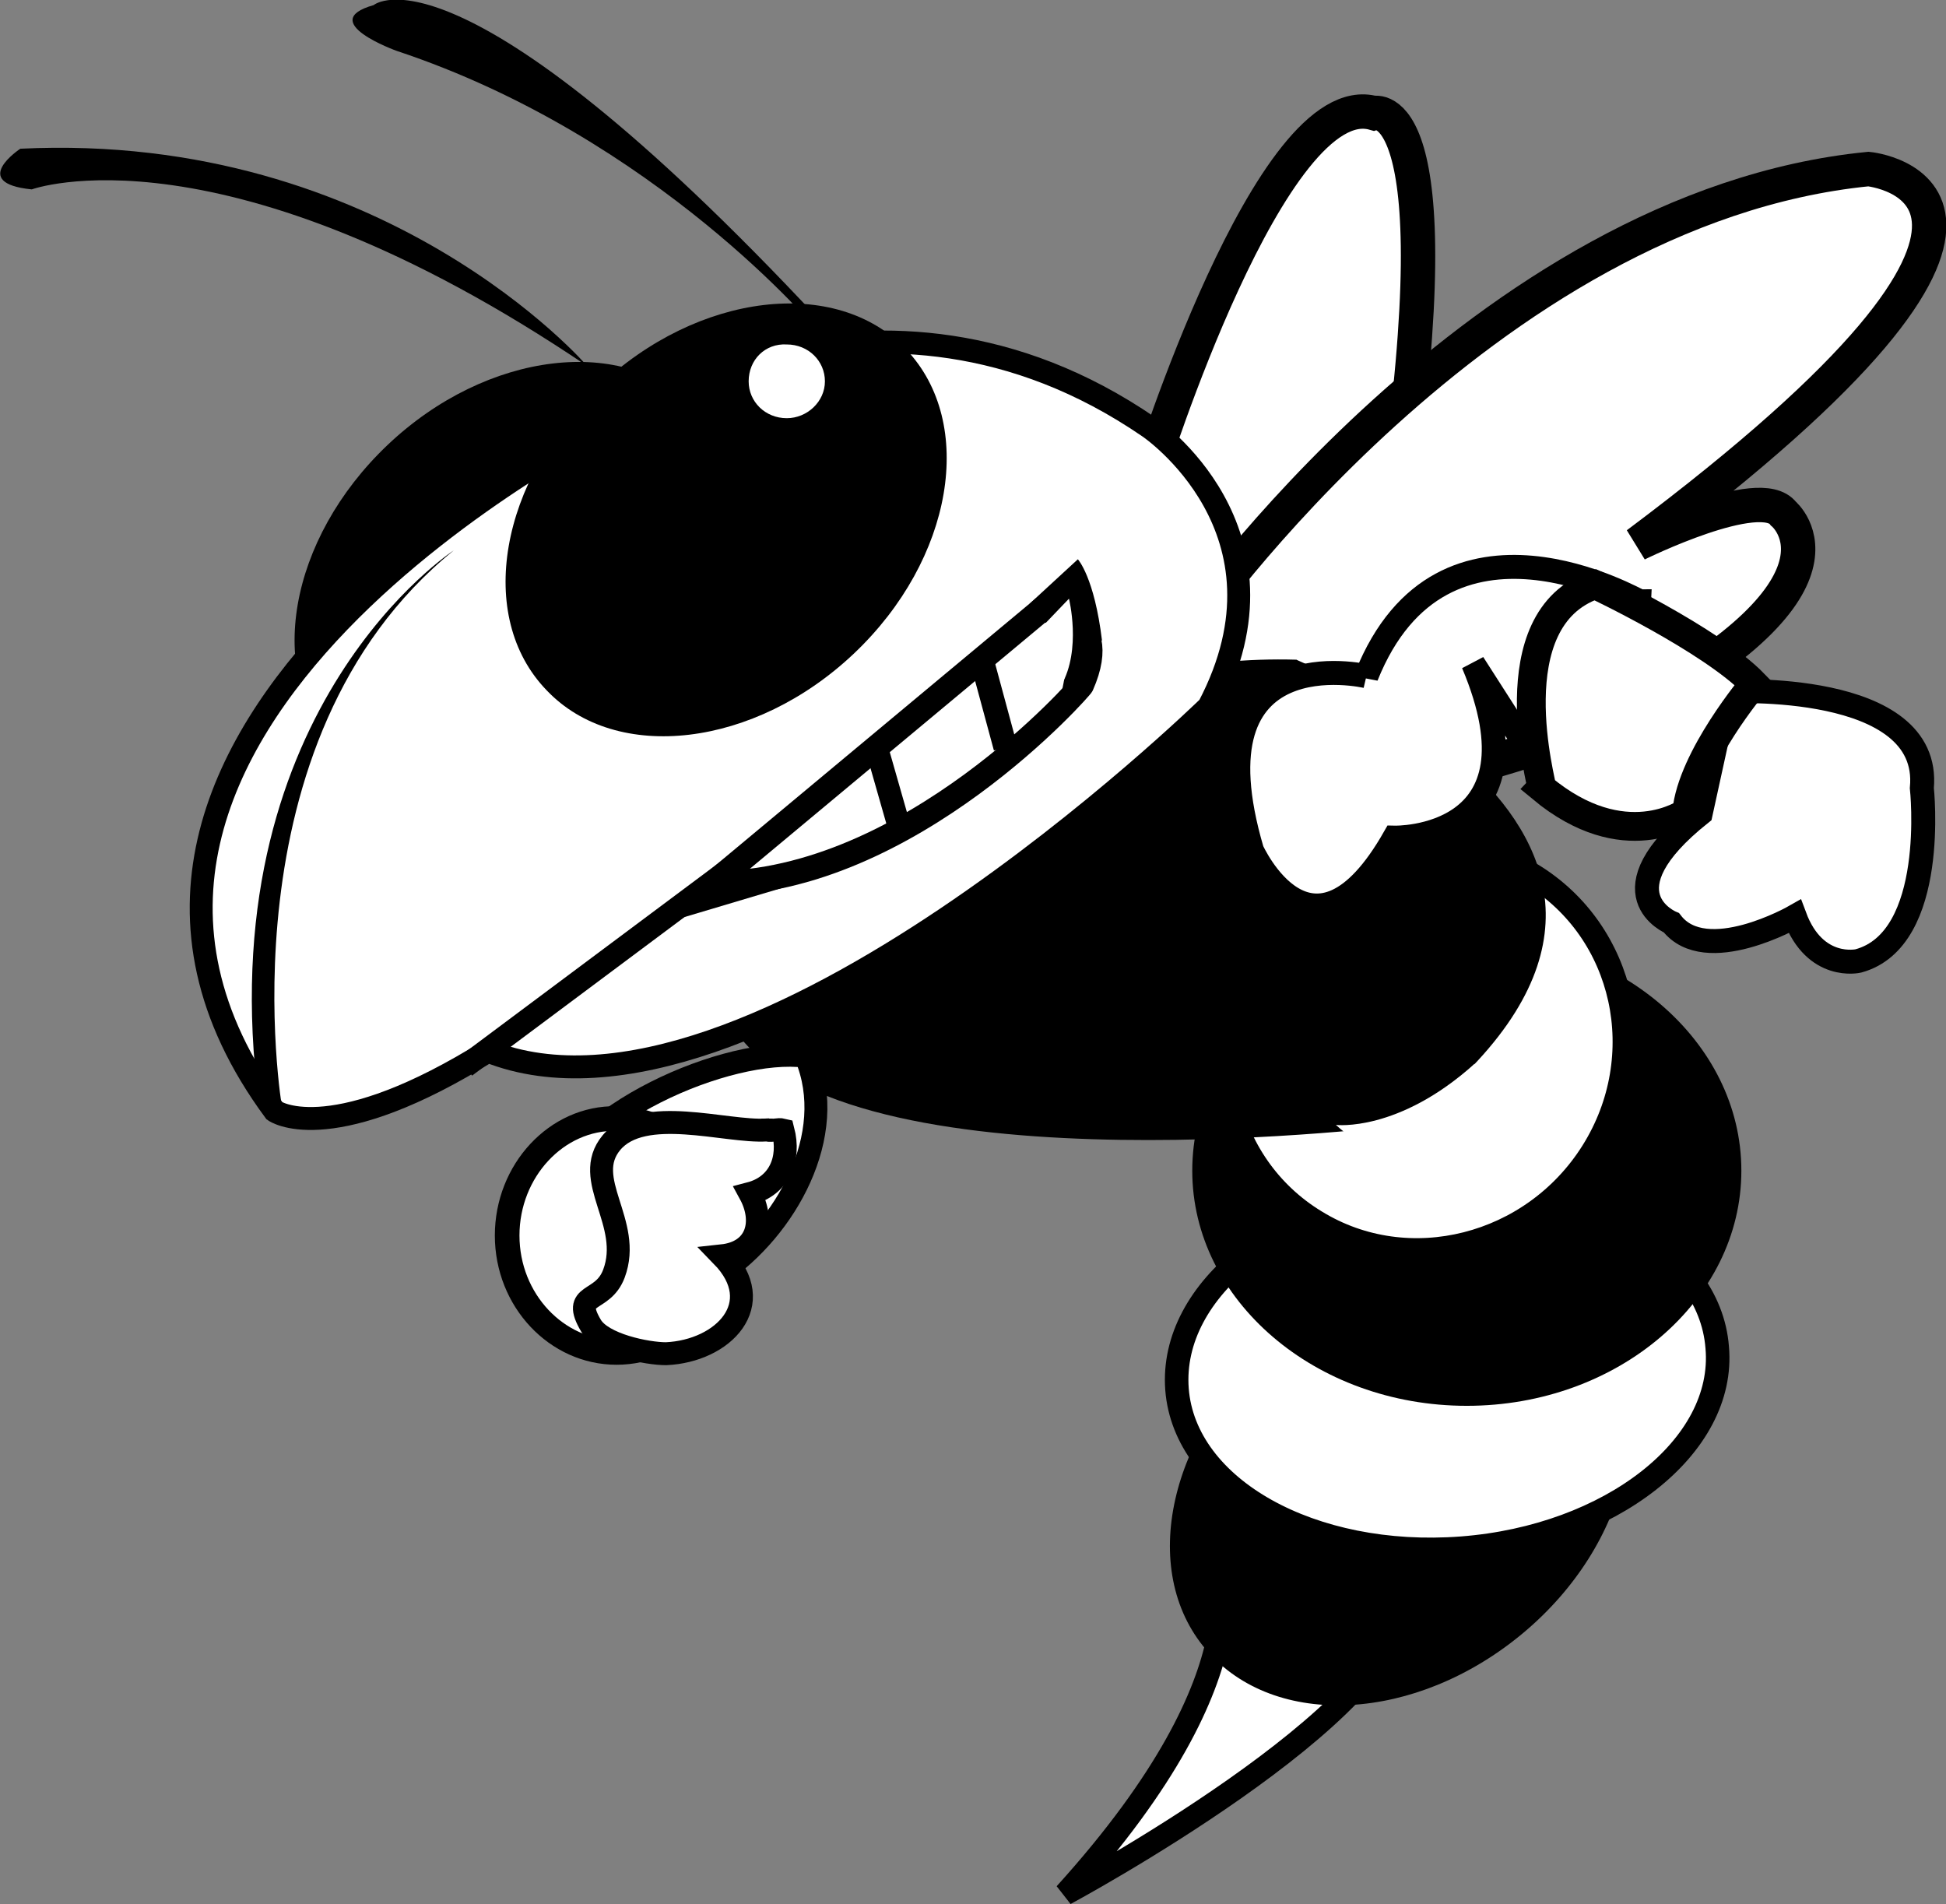
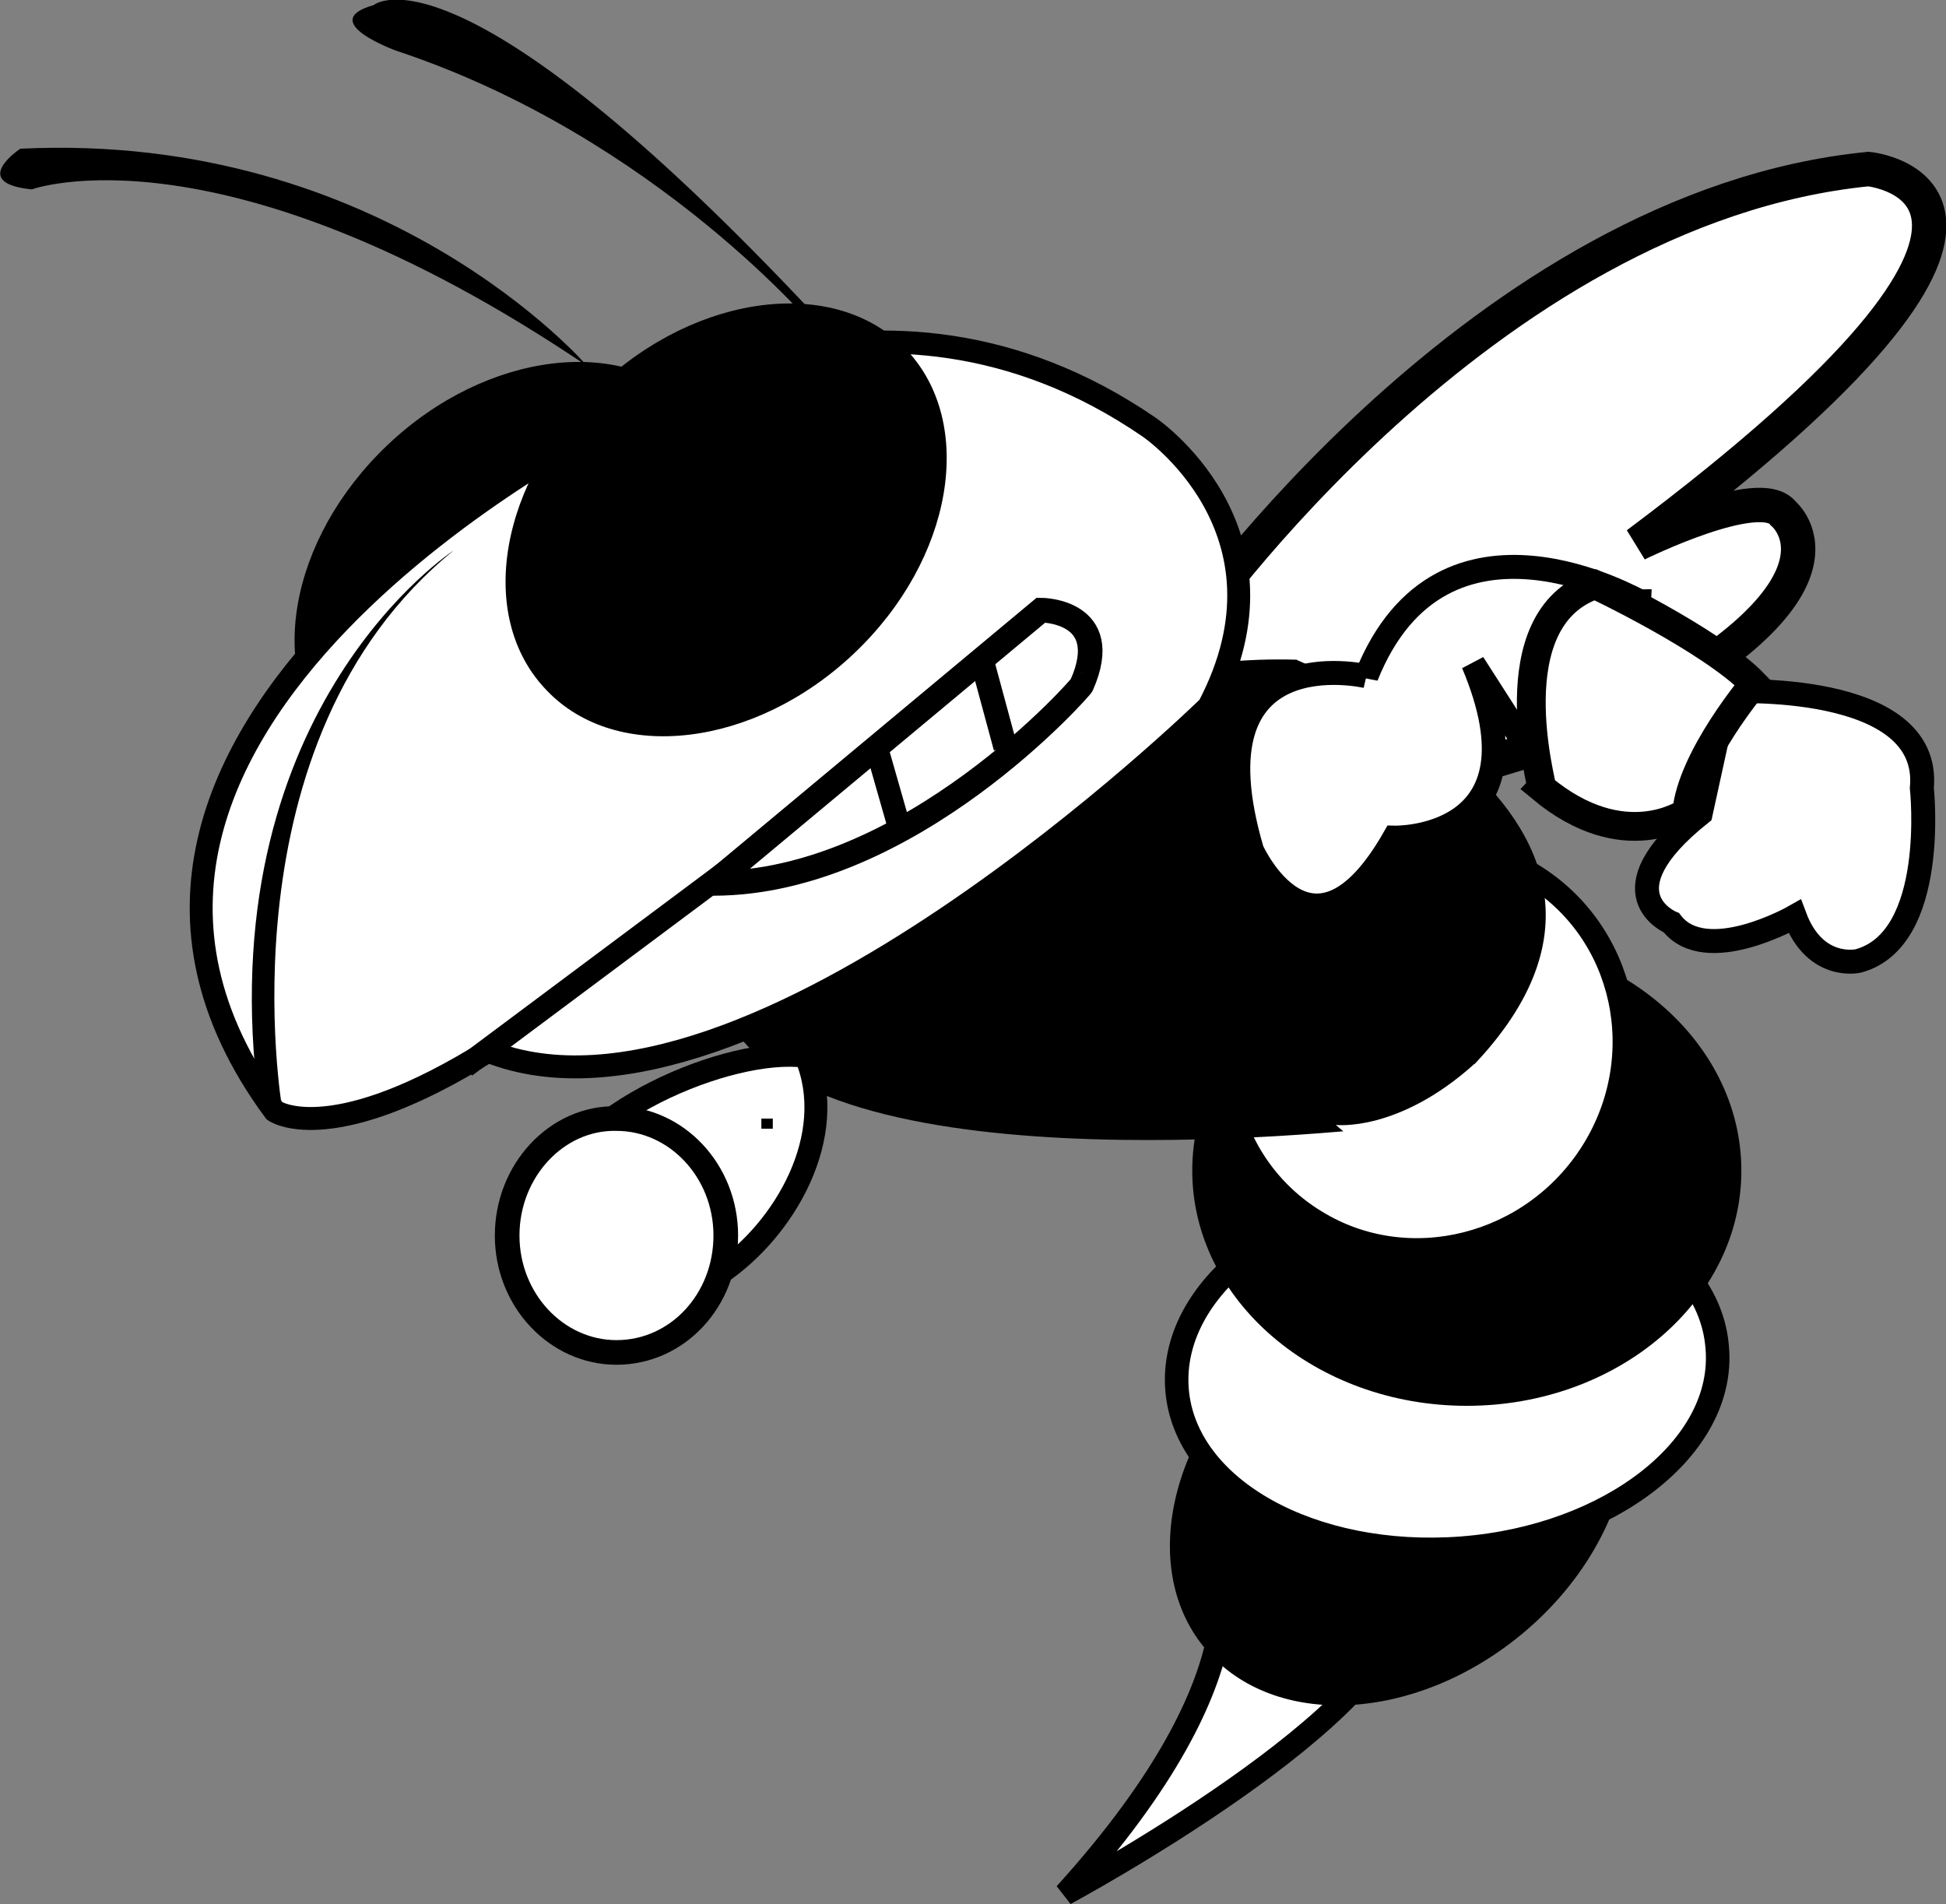
<svg xmlns="http://www.w3.org/2000/svg" xml:space="preserve" x="0" y="0" version="1.1" viewBox="0 0 153.1 149.8">
  <rect x="0" y="0" width="153.1" height="149.8" fill="#808080" stroke="none" />
  <style>.st0,.st1{fill:#fff;stroke:#000;stroke-miterlimit:2.613}.st0{fill-rule:evenodd;clip-rule:evenodd;stroke-width:1.804}.st1{stroke-width:2.706}.st1,.st2{fill-rule:evenodd;clip-rule:evenodd}.st5,.st6{stroke:#000;stroke-miterlimit:2.613}.st5{fill-rule:evenodd;clip-rule:evenodd;fill:#fff;stroke-width:1.938}.st6{fill:none;stroke-width:1.804}.st8,.st9{fill-rule:evenodd;clip-rule:evenodd;fill:#fff}.st9{stroke:#000;stroke-width:1.885;stroke-miterlimit:2.613}</style>
  <path d="M95.6 122.4s4.5 8.6-11.8 26.6c0 0 26.8-14.4 26.4-23l-14.6-3.6z" class="st0" />
-   <path d="M90.4 37.3S100 6.6 108.1 8.9c0 0 6.4-1.8 1.8 30.2 0 0-6.8 31.1-20.5 21.7l1-23.5z" class="st1" />
  <path d="M93.6 49.4s23-33.1 53.4-36.1c0 0 18.8 1.8-18.2 29.5 0 0 9.7-4.8 11.5-2.4 0 0 7.3 6-14.6 16.8.1.1-58.2 20.5-32.1-7.8z" class="st1" />
  <path d="M94.9 129.8c5.4 6.3 16.5 5.7 24.9-1.3 8.4-7 10.9-17.9 5.5-24.2-5.4-6.3-16.5-5.7-25 1.3-8.3 7-10.8 17.9-5.4 24.2z" class="st2" />
  <path fill="#fff" fill-rule="evenodd" stroke="#000" stroke-miterlimit="2.613" stroke-width="1.851" d="M92.6 109.3c.6 7.8 10.6 13.4 22.4 12.5 11.7-.9 20.8-8 20.1-15.8-.6-7.8-10.6-13.4-22.4-12.5-11.7.9-20.7 7.9-20.1 15.8z" clip-rule="evenodd" />
  <path d="M93.8 92.1c0 10.2 9.7 18.5 21.6 18.5 11.9 0 21.6-8.3 21.6-18.5s-9.7-18.5-21.6-18.5c-12 0-21.6 8.3-21.6 18.5z" class="st2" />
  <path fill="#fff" fill-rule="evenodd" stroke="#000" stroke-miterlimit="2.613" stroke-width="1.862" d="M98.7 74.3c-4.7 7.5-2.6 17.3 4.8 21.8 7.3 4.5 17.1 2 21.8-5.5 4.7-7.5 2.6-17.3-4.8-21.8-7.3-4.5-17.1-2-21.8 5.5z" clip-rule="evenodd" />
  <path d="M110.6 88.5s-42.4 5.4-52.3-6.8c0 0 12.3-30.7 43.7-29.8-.1.1 37.7 14.5 8.6 36.6zM50.6 56c-7.8 7.4-18.7 8.7-24.2 2.9-5.6-5.8-3.7-16.5 4.1-23.9 7.8-7.4 18.7-8.7 24.2-2.9 5.5 5.8 3.7 16.5-4.1 23.9z" class="st2" />
  <path d="M38.4 82.7C59 90.9 95.1 55.6 95.1 55.6c7.3-13.9-4.7-22-4.7-22-21.4-14.7-42-.6-42-.6s-49 24.3-26.8 54.4c0 0 4.1 2.9 15.8-4.1l1-.6z" class="st0" />
  <path d="M67.2 51.4c-7.8 7.4-18.7 8.7-24.2 2.9-5.6-5.8-3.7-16.5 4.1-23.9 7.8-7.4 18.7-8.7 24.2-2.9 5.5 5.8 3.7 16.5-4.1 23.9z" class="st2" />
  <path d="M56.1 69.5 81.9 48s5.8 0 3.2 5.9c.1 0-13.5 15.6-29 15.6z" class="st5" />
  <path d="m36.6 83.9 20.9-15.6" class="st6" />
-   <path d="M81.6 48.2s3.6-.5 1.8 6.8c.1 0 7.3-5.9-1.8-6.8z" class="st2" />
  <path fill="none" stroke="#000" stroke-miterlimit="2.613" stroke-width="1.876" d="m77.1 51.4 2 7.4" />
  <path d="m68.9 58.6 1.8 6.3" class="st6" />
-   <path d="M63.4 69.3 53 72.4l3.2-3.1h7.2zM81 47.5l3.8-3.5s1.3 1.4 1.9 6.4L81 47.5z" class="st2" />
-   <path d="m81.8 49.5 2.3-2.4s1 4-.6 6.8l-1.7-4.4zM58.9 30c0 1.6 1.3 2.9 3 2.9 1.6 0 3-1.3 3-2.9 0-1.6-1.3-2.9-3-2.9-1.7-.1-3 1.2-3 2.9z" class="st8" />
  <path d="M22.2 87.2s-5-28.9 13.5-43.9c0 0-18.8 12.2-15.5 42.1l2 1.8z" class="st2" />
  <path d="M135.9 54.4s16.1-.9 15.3 7.6c0 0 1.3 11.9-5 13.6 0 0-3.4.8-5-3.5 0 0-7 4-9.7.5 0 0-5.6-2.3 2.3-8.6l2.1-9.6zM107.5 53.2s-14-3.3-9 13.7c0 0 4.7 10.4 11.2-1 0 0 12.1.3 6.2-13.7l5 7.8s.6-12.7 8.1-12.7c0 .1-15.5-9.1-21.5 5.9z" class="st9" />
  <path fill="#fff" fill-rule="evenodd" stroke="#000" stroke-miterlimit="2.613" stroke-width="2.266" d="M125.5 46s9.1 4.3 12.5 7.8c0 0-4.9 5.8-5.3 10.1 0 0-4.9 3.5-11.4-1.9.1-.1-3.7-13.3 4.2-16z" clip-rule="evenodd" />
  <path d="M46.2 28.8S30.3 10.3 1.6 11.7c0 0-4.1 2.7.9 3.2 0 0 15-5.5 43.7 13.9zM64.4 26.1S51.7 10.8 31.2 4c0 0-6.4-2.3-1.8-3.6 0 0 6.8-5.9 36.4 26.2l-1.4-.5z" class="st2" />
  <path d="M43 94.3c1.8-6.6 14.3-12 20.4-11.2 2.6 6.2-1.6 13.6-6.8 17.1-2.6 1.8-17.8 6.1-13.6-1.8v-4.1z" class="st0" />
  <path d="M39.9 97.2c0 5.1 3.9 9.2 8.6 9.2 4.8 0 8.6-4.1 8.6-9.2S53.2 88 48.5 88c-4.7-.1-8.6 4.1-8.6 9.2z" class="st5" />
-   <path d="M60.3 88.9c-3.2.2-9.7-2-12.2 1-2.4 2.9 1.7 6.3.2 10.3-.9 2.4-3.4 1.4-1.8 4.1.9 1.5 4.4 2.2 5.9 2.2 4.5-.2 8.1-3.9 4.4-7.7 2.8-.3 3.4-2.7 2.2-4.9 2.3-.6 3.2-2.7 2.6-5-.4-.1-.8.1-1.3 0z" class="st0" />
  <path d="M59.9 88.8h.9V88h-.9v.8z" class="st2" />
  <path d="M105.1 88.5s4.9.6 10.9-4.8c.1 0-3 12-10.9 4.8z" class="st8" />
</svg>